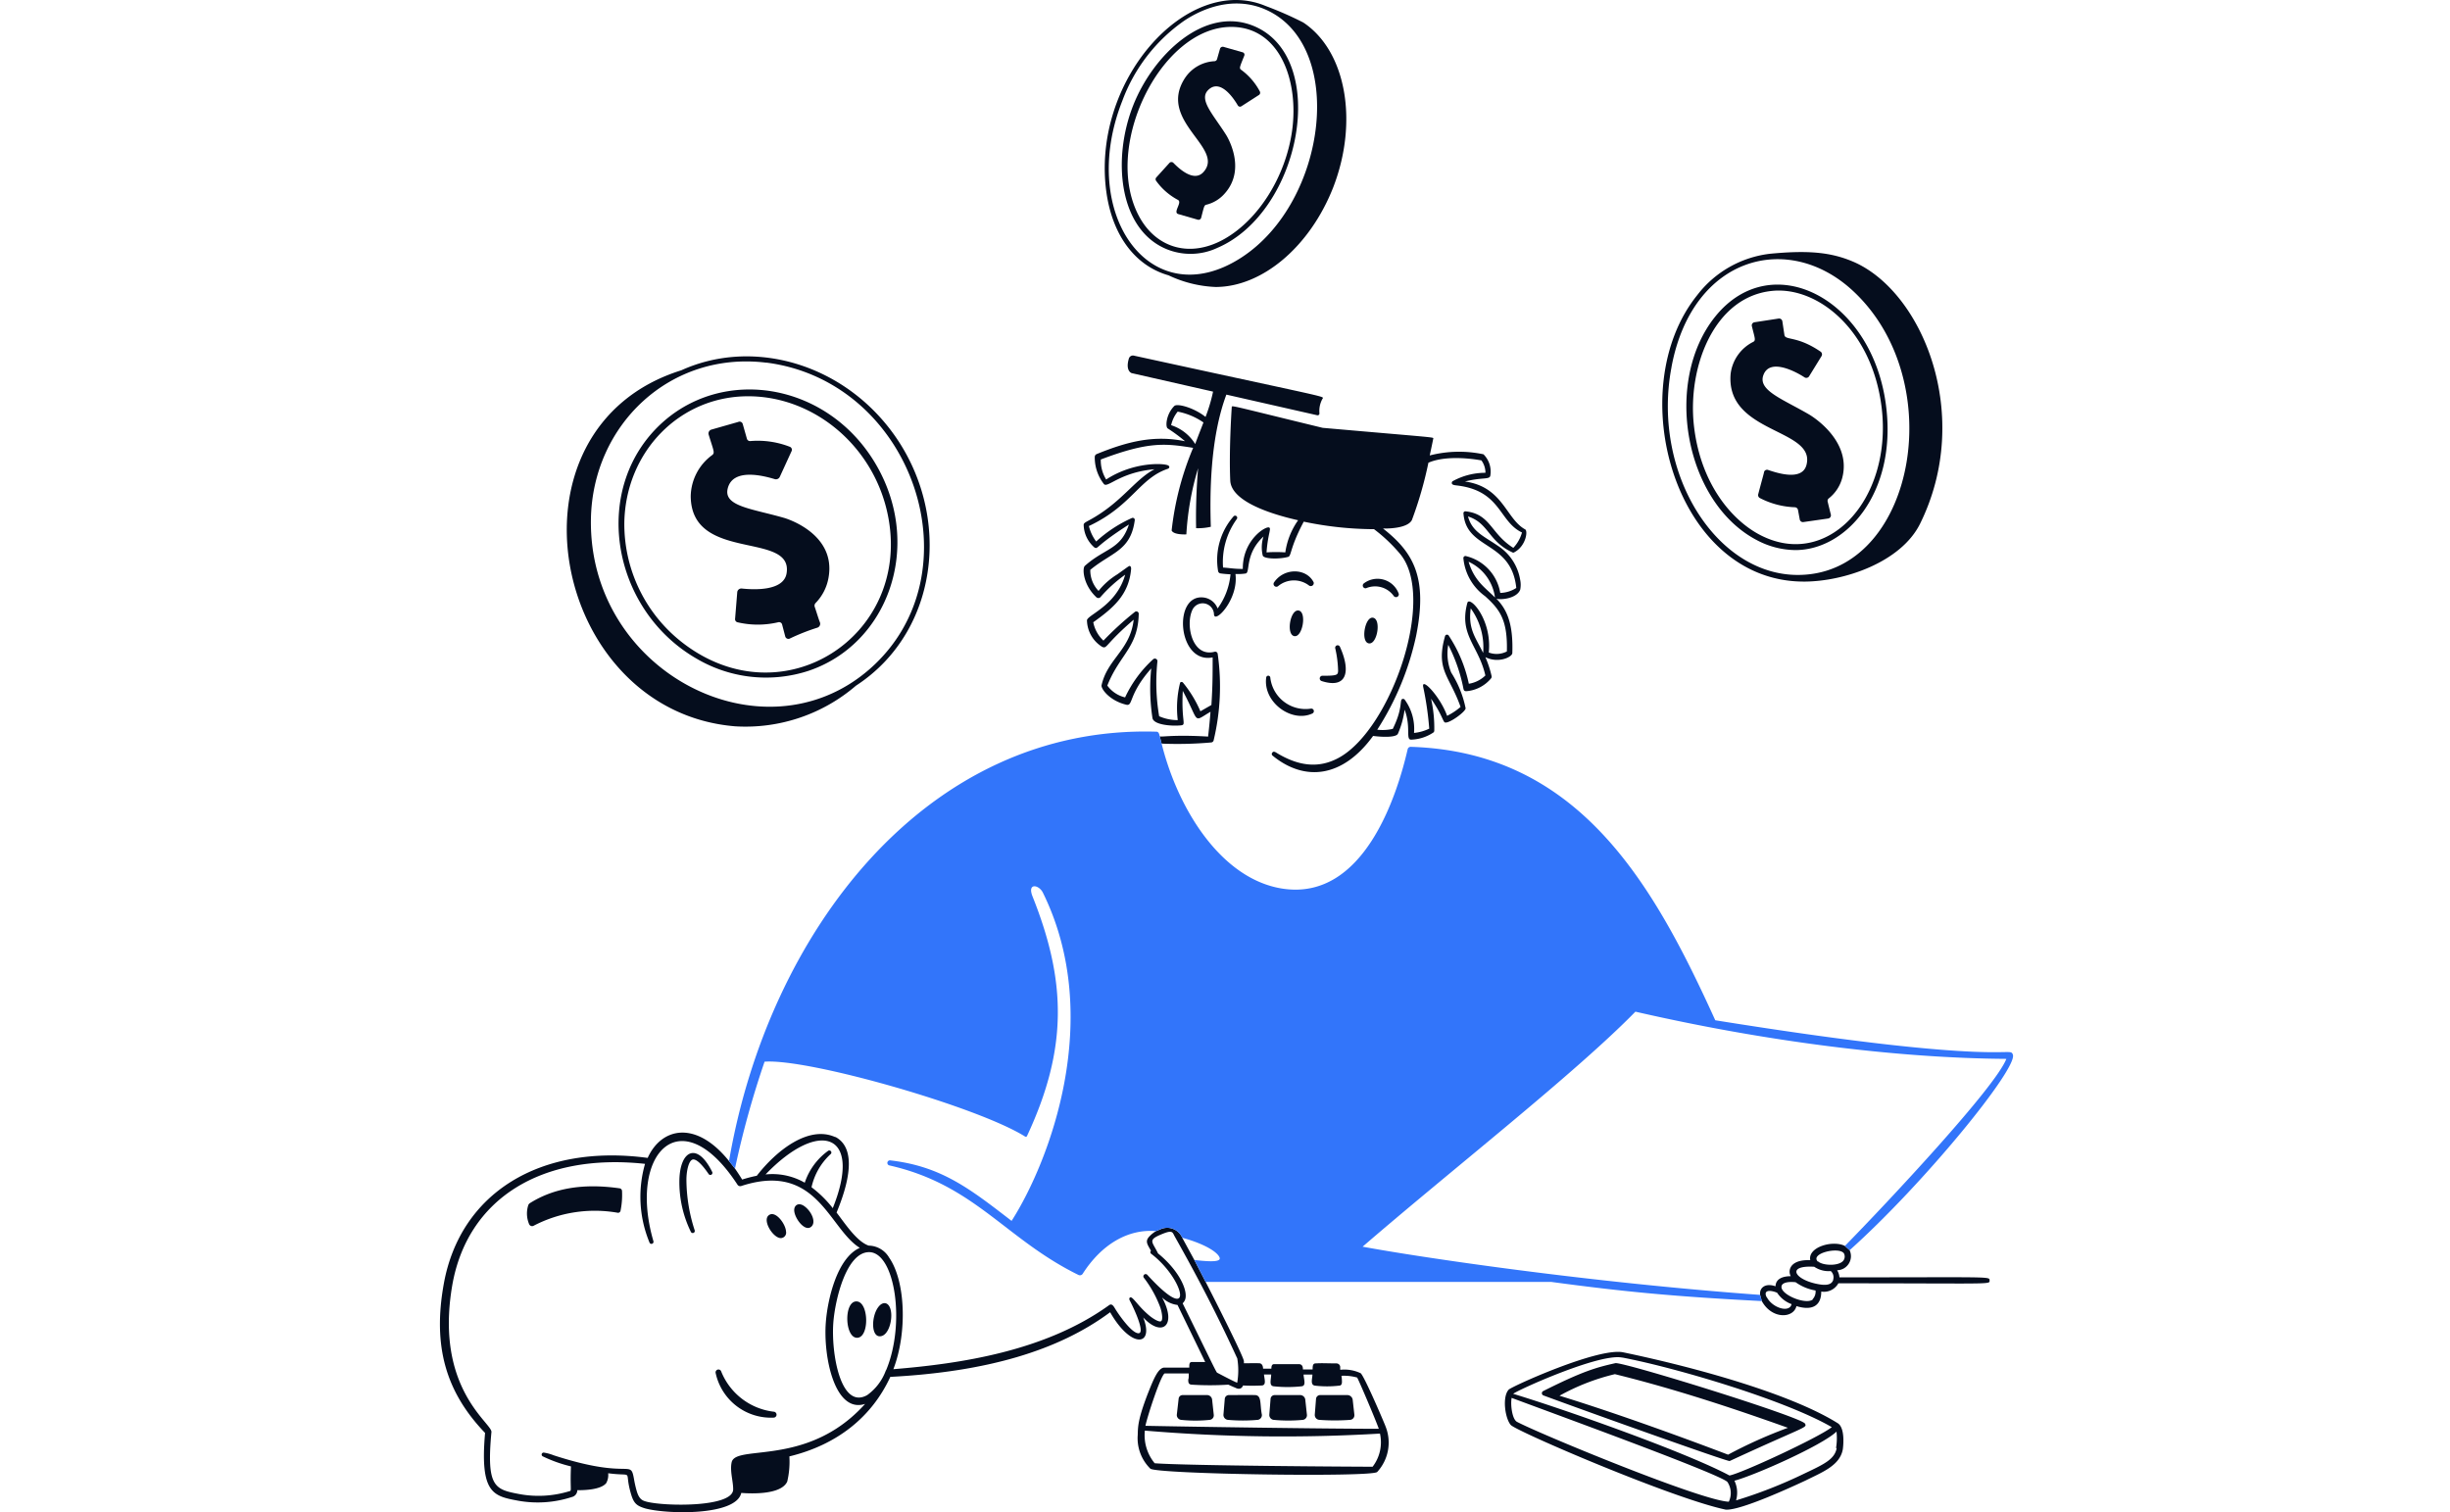
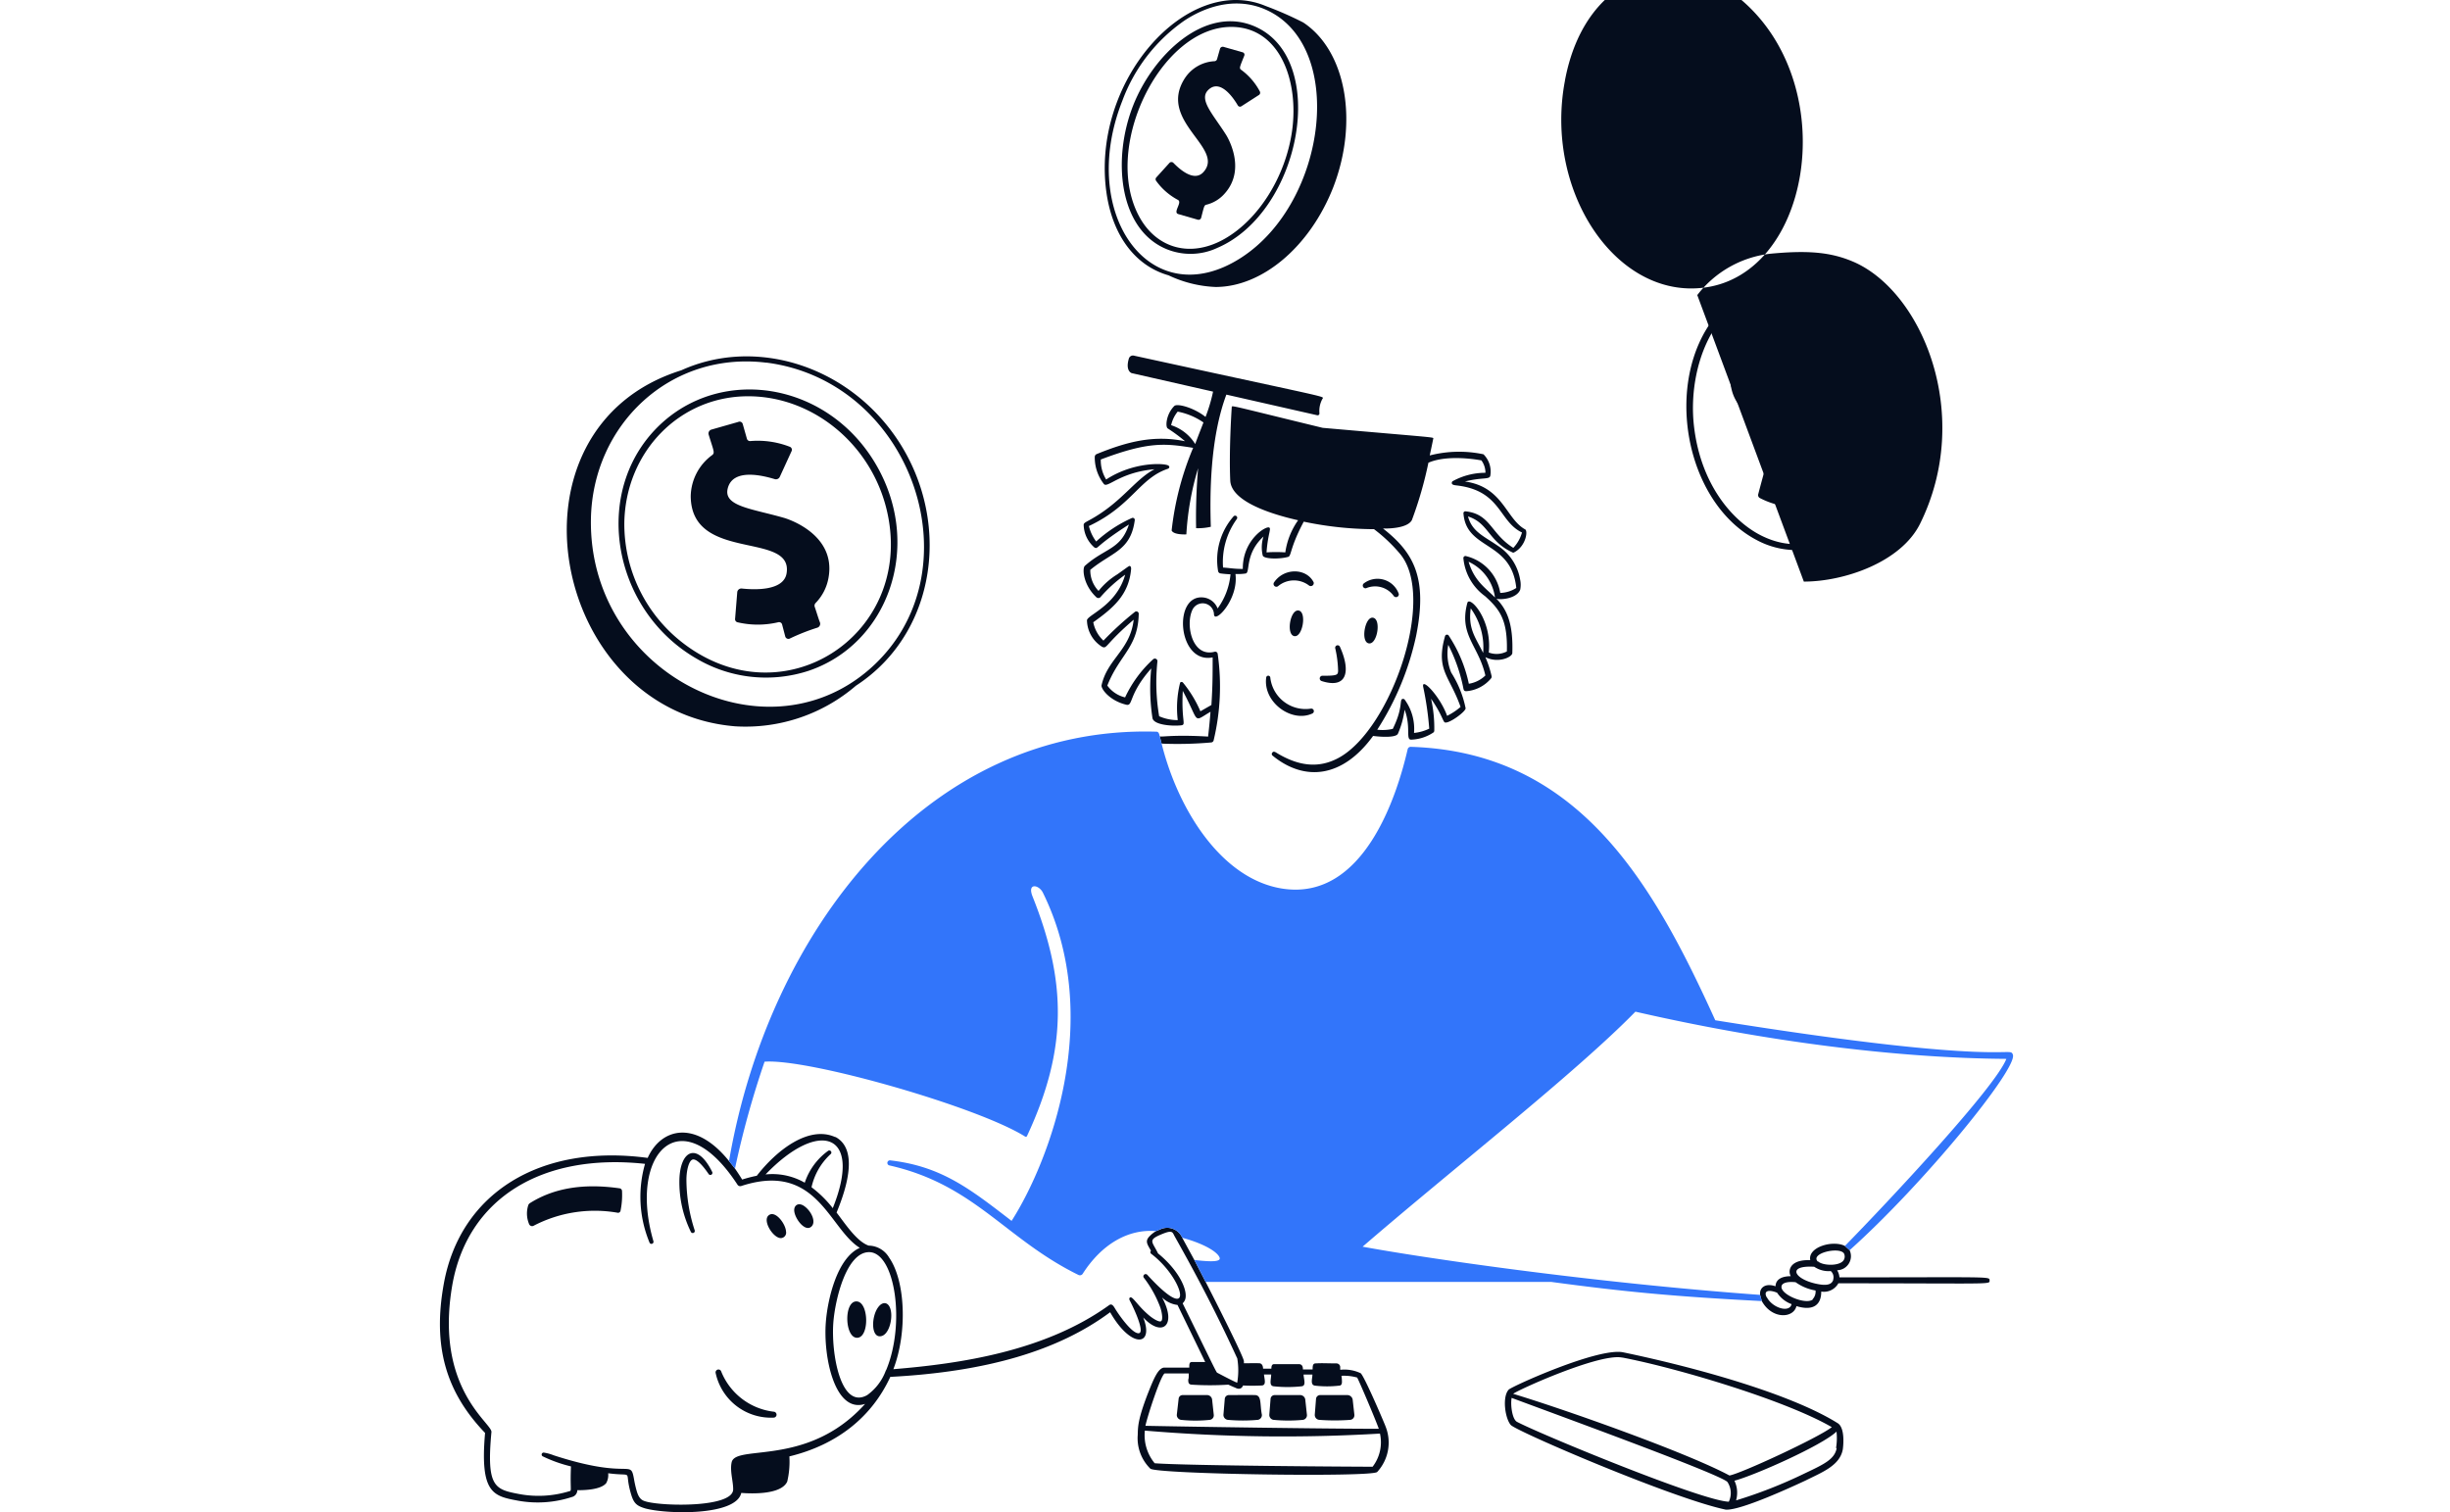
<svg xmlns="http://www.w3.org/2000/svg" fill="none" viewBox="0 0 324 200">
  <path fill="#050D1D" d="M238.902 61.47c-.547 2.186-3.86 1.093-5.073.688a.416.416 0 0 0-.536.24c0 .121-.339 1.28-.776 2.964a.44.44 0 0 0 .208.503 10.9 10.9 0 0 0 4.646 1.224.44.44 0 0 1 .405.36l.229 1.236q.012.084.057.16a.42.42 0 0 0 .435.201l3.28-.47a.43.43 0 0 0 .339-.536c-.109-.426-.273-1.093-.416-1.694a.416.416 0 0 1 .154-.437 5.1 5.1 0 0 0 1.771-2.701c1.344-5.095-4.373-8.385-4.373-8.385-3.521-2.056-6.757-3.17-6.068-5.172.82-2.394 4.373-.459 5.466.263a.437.437 0 0 0 .58-.12l1.661-2.7a.445.445 0 0 0-.131-.59c-3.094-2.111-4.657-1.466-4.777-2.188l-.274-1.815a.437.437 0 0 0-.492-.371l-3.203.492a.42.42 0 0 0-.346.342.4.4 0 0 0 .007.172c.394 1.607.558 1.891.164 2.088a5.47 5.47 0 0 0-2.973 4.23c-.678 7.927 11.271 7.183 10.036 12.016M104.026 75.802c-.372 2.45-4.505 2.187-5.937 2.034a.547.547 0 0 0-.59.459l-.284 3.51a.427.427 0 0 0 .295.491c1.78.419 3.632.419 5.411 0a.415.415 0 0 1 .503.274l.427 1.629a.43.43 0 0 0 .222.252.43.43 0 0 0 .335.021 27.6 27.6 0 0 1 3.706-1.465.547.547 0 0 0 .328-.667c-.175-.426-.481-1.454-.699-2.077a.5.5 0 0 1 .12-.514 6.36 6.36 0 0 0 1.716-3.41c1.006-5.894-5.87-7.84-5.87-7.84-4.231-1.224-8.036-1.52-7.478-3.87.666-2.82 4.854-1.673 6.242-1.257a.56.56 0 0 0 .656-.317l1.542-3.367a.426.426 0 0 0-.175-.58 11.7 11.7 0 0 0-5.259-.776.426.426 0 0 1-.459-.295l-.558-1.968a.427.427 0 0 0-.6-.262l-3.565 1.016a.536.536 0 0 0-.339.656c.667 2.187.853 2.405.46 2.712a6.89 6.89 0 0 0-2.832 5.466c.098 8.746 13.556 4.57 12.682 10.145m51.755-49.36c.601.327-.667 1.596 0 1.858l2.613.754a.36.36 0 0 0 .4-.136.4.4 0 0 0 .059-.137c.382-1.487.393-1.64.678-1.705a4.7 4.7 0 0 0 2.405-1.454c3.05-3.368.208-7.785.208-7.785-1.739-2.744-3.663-4.679-2.351-5.947 1.574-1.53 3.345 1.093 3.903 2.055a.3.3 0 0 0 .091.098.33.33 0 0 0 .255.06.3.3 0 0 0 .124-.048l2.296-1.476a.353.353 0 0 0 .185-.357.4.4 0 0 0-.043-.135 8.4 8.4 0 0 0-2.482-2.864c-.273-.208-.153-.394.427-1.859a.327.327 0 0 0-.219-.448l-2.536-.722a.38.38 0 0 0-.459.274l-.383 1.344a.38.38 0 0 1-.35.284 4.97 4.97 0 0 0-3.892 2.22c-3.728 5.707 5.324 9.227 2.449 12.43-1.268 1.422-3.28-.48-3.99-1.213a.363.363 0 0 0-.503 0l-1.761 1.946a.36.36 0 0 0 0 .459 8.4 8.4 0 0 0 2.876 2.504" />
-   <path fill="#050D1D" d="M238.548 76.92c5.335 0 12.846-2.559 15.372-7.653 7.062-14.29.35-30.612-8.746-34.613-2.963-1.29-5.981-1.585-11.097-1.093a14.2 14.2 0 0 0-9.621 5.466c-10.058 12.485-2.984 37.892 14.092 37.892m-17.492-28.425c2.766-14.661 15.459-17.94 23.986-10.026 12.638 11.72 8.298 36.286-6.122 37.521-11.425 1.017-20.597-13.042-17.875-27.408z" />
+   <path fill="#050D1D" d="M238.548 76.92c5.335 0 12.846-2.559 15.372-7.653 7.062-14.29.35-30.612-8.746-34.613-2.963-1.29-5.981-1.585-11.097-1.093a14.2 14.2 0 0 0-9.621 5.466m-17.492-28.425c2.766-14.661 15.459-17.94 23.986-10.026 12.638 11.72 8.298 36.286-6.122 37.521-11.425 1.017-20.597-13.042-17.875-27.408z" />
  <path fill="#050D1D" d="M232.401 71.473c1.55.82 3.274 1.258 5.029 1.279 6.745 0 13.337-7.555 12.025-18.793-1.65-14.41-15.087-21.374-22.586-12.136-6.964 8.583-4.122 24.664 5.532 29.65m2.011-33.006c6.024-.568 13.251 5.237 14.442 15.58 1.378 12.025-7.172 21.35-16.093 16.704-3.662-1.902-7.871-6.69-8.746-14.442-.874-7.751 2.668-17.12 10.397-17.842m-80.147-5.52a8.36 8.36 0 0 0 6.702-.154c11.14-4.756 14.912-25.145 4.865-29.343-6.56-2.744-13.371 3.86-15.984 10.517-2.788 7.106-1.88 16.377 4.417 18.98m8.56-29.388c6.429 0 8.987 7.15 8.036 13.808-.853 5.936-4.373 11.633-8.899 14.213-4.527 2.58-8.911 1.246-11.185-2.712-5.214-9.14 2.657-25.309 12.048-25.309" />
  <path fill="#050D1D" d="M154.533 36.413a16 16 0 0 0 6.22 1.542c6.144 0 12.442-5.291 15.536-13.12 3.411-8.745 1.716-18.126-3.947-21.865a47 47 0 0 0-4.985-2.186c-10.386-4.33-23.21 10.014-21.013 24.839.842 5.597 3.816 9.544 8.189 10.79m-6.123-23.046a22.3 22.3 0 0 1 8.309-10.703c3.531-2.285 7.238-2.81 10.441-1.487 10.932 4.538 8.462 25.495-3.028 32.908-11.939 7.696-21.625-5.74-15.722-20.718M97.246 96.062a22.4 22.4 0 0 0 15.939-5.368c11.556-7.51 12.89-24.052 3.772-34.853-6.844-8.112-17.897-10.933-26.861-6.866-24.446 7.642-17.285 45.108 7.15 47.087m4.11-48.104c19.493 2.493 28.032 27.955 13.644 40.539-14.081 12.277-37.17.371-36.854-19.821.208-12.518 10.507-22.281 23.21-20.707z" />
  <path fill="#050D1D" d="M92.283 87.206a18.1 18.1 0 0 0 14.628 1.52c10.495-3.52 15.164-16.4 9.03-27.124-6.133-10.725-19.678-13.229-28.107-5.926-9.829 8.572-7.161 24.981 4.45 31.53m6.647-34.798c8.954 0 16.957 6.92 18.586 16.256 2.733 15.536-13.939 26.348-27.004 16.53a19.86 19.86 0 0 1-7.948-16.136c.197-9.315 7.303-16.65 16.366-16.65m75.96 36.963a.36.36 0 0 0-.12.7c3.4 1.093 3.87-1.312 2.438-4.505a.33.33 0 0 0-.416-.207.33.33 0 0 0-.207.415c.227.98.352 1.98.371 2.985-.043.47-.065.634-2.066.612m-7.445.262c-.426 3.28 3.411 6.013 6.122 4.723a.34.34 0 0 0 .159-.175.338.338 0 0 0-.377-.459 4.69 4.69 0 0 1-5.357-4.078.28.28 0 0 0-.076-.195.276.276 0 0 0-.387-.007.28.28 0 0 0-.084.191m3.728-5.499c1.093.175 1.673-3.214.558-3.389s-1.684 3.203-.558 3.39m10.397-2.438c-1.093-.186-1.705 3.4-.459 3.4 1.049 0 1.563-3.214.459-3.4m-7.85-4.69c-.94-1.87-3.881-1.957-5.225 0a.371.371 0 0 0 .513.525 3.28 3.28 0 0 1 4.111-.088.393.393 0 0 0 .601-.437m10.594 1.815a.375.375 0 0 0 .447.124.37.37 0 0 0 .22-.408 2.986 2.986 0 0 0-4.624-1.378.356.356 0 0 0-.101.44.36.36 0 0 0 .407.194 3.03 3.03 0 0 1 3.651 1.028m-94.469 77.195a14.95 14.95 0 0 0 1.509 6.888.276.276 0 0 0 .347.157.272.272 0 0 0 .167-.343 21.9 21.9 0 0 1-1.094-6.68c0-1.17.296-2.514.81-2.678.25-.077.863.065 2.12 1.902a.27.27 0 0 0 .17.124.27.27 0 0 0 .208-.031.277.277 0 0 0 .093-.377c-1.957-3.947-4.22-2.887-4.33 1.038m12.463 30.688a8.57 8.57 0 0 1-6.953-5.368.381.381 0 0 0-.662-.036.38.38 0 0 0-.06.255 7.476 7.476 0 0 0 7.652 5.936.392.392 0 0 0 .298-.664.4.4 0 0 0-.275-.123m-.601-26.009c-.973.645.514 3.051 1.553 3.051a.72.72 0 0 0 .688-.864c-.054-1.028-1.388-2.788-2.241-2.187m4.548-1.246c-.732-.437-1.257 0-1.224.656.054 1.028 1.355 2.766 2.186 2.187s.066-2.198-.962-2.843m-24.314-2.285c-4.887-.699-8.746 0-11.862 1.957a.55.55 0 0 0-.23.306 3.6 3.6 0 0 0 .132 2.493.44.44 0 0 0 .26.225.4.4 0 0 0 .174.016.4.4 0 0 0 .167-.055 17.5 17.5 0 0 1 11.075-1.717q.067.018.134.006a.33.33 0 0 0 .22-.143.3.3 0 0 0 .05-.125c.176-.859.242-1.737.197-2.613a.37.37 0 0 0-.317-.35m31.311 14.956c-1.695 0-1.542 4.854.109 4.81 1.651-.043 1.542-4.81-.109-4.81m4.526 1.093c-.251-1.005-1.028-1.159-1.64-.328-.896 1.192-.962 3.849.208 3.849s1.76-2.263 1.432-3.521m41.883 11.294h-3.28a.534.534 0 0 0-.514.492l-.24 2.11a.647.647 0 0 0 .568.678c1.258.131 2.526.131 3.783 0a.6.6 0 0 0 .536-.656l-.219-2.023a.68.68 0 0 0-.634-.601m2.307.514-.175 2.088a.657.657 0 0 0 .601.678c1.306.114 2.619.114 3.925 0a.637.637 0 0 0 .558-.678c-.285-1.432 0-2.58-.919-2.602-.918-.022-2.263 0-3.465 0a.545.545 0 0 0-.525.514m6.483 2.766c1.276.12 2.561.12 3.837 0a.616.616 0 0 0 .547-.656l-.219-2.023a.69.69 0 0 0-.678-.601h-3.389a.543.543 0 0 0-.524.492l-.164 2.088a.652.652 0 0 0 .347.63.6.6 0 0 0 .243.07m6.035 0c1.35.098 2.706.098 4.056 0a.62.62 0 0 0 .42-.21.62.62 0 0 0 .148-.446l-.229-2.034a.724.724 0 0 0-.711-.59h-3.586a.553.553 0 0 0-.547.492l-.164 2.088a.66.66 0 0 0 .158.48.65.65 0 0 0 .455.22m40.177-8.932c-3.28-.689-14.77 4.526-15.142 4.93-.896.951-.481 3.838.274 4.679.754.842 21.428 9.73 28.425 11.195 1.935.143 8.746-3.006 10.55-3.848 2.186-1.093 4.537-1.968 4.93-4.122 0 0 .405-2.689-.623-3.432-6.177-3.892-18.749-7.391-28.414-9.402m-.12.688c7.259 1.389 21.559 5.642 27.703 9.206-1.738 1.377-12.026 6.144-13.534 6.395-5.685-3.05-21.789-8.746-28.6-10.801.426-.427 11.348-5.379 14.376-4.8zm14.136 19.067c-3.367 0-25.058-8.965-28.064-10.561-.623-.328-.886-2.187-.711-3.171 5.138 1.925 27.539 10.069 28.534 11.119a2.64 2.64 0 0 1 .186 2.613zm14.212-7.084c-.273 1.464-1.607 2.099-4.263 3.356a62 62 0 0 1-9.042 3.553 3.68 3.68 0 0 0-.218-2.602c2.634-.689 11.599-4.668 13.501-6.494a8.1 8.1 0 0 1-.065 2.187z" />
-   <path fill="#050D1D" d="M238.707 188.29c-.437-.874-24.117-8.21-25.079-8.002-2.558.568-4.373 1.093-9.533 3.684a.314.314 0 0 0-.138.462.3.3 0 0 0 .138.117c6.089 2.252 24.292 8.746 24.642 8.681 10.036-4.647 10.265-4.362 9.97-4.942m-32.47-3.695a28.7 28.7 0 0 1 7.325-2.853c8.407 2.066 16.596 4.854 22.882 7.095a62 62 0 0 0-7.915 3.553c-4.963-1.891-14.376-5.368-22.292-7.795" />
  <path fill="#050D1D" fill-rule="evenodd" d="M242.951 167.999c.178.283.283.606.306.94 18.176 0 19.713-.114 19.842.26.015.044.011.096.012.155s.007.11-.008.154c-.128.366-1.735.218-19.988.218a2.18 2.18 0 0 1-2.263 1.093c0 2.001-1.334 2.526-3.28 1.924-.393 1.64-3.247 1.771-4.581-.666l-.229-.82v-.055c-.077-.875.667-1.553 2.044-1.082.022-1.006.984-1.334 2.012-1.334a1.24 1.24 0 0 1 0-1.192c.208-.383.809-.995 2.58-.929-.35-1.728 2.963-2.69 4.581-1.881l.623.569c.131.281.19.59.172.899a1.87 1.87 0 0 1-.94 1.506 1.9 1.9 0 0 1-.883.241M153.62 98.347a50 50 0 0 0 6.56-.153.36.36 0 0 0 .317-.274 30.6 30.6 0 0 0 .536-11.446.328.328 0 0 0-.416-.273c-2.93.765-3.848-3.466-2.962-5.467a1.498 1.498 0 0 1 2.886.47c0 1.433 3.28-1.891 2.842-5.28.459 0 .908 0 1.345-.077.226-.026.275-.35.351-.861.142-.943.378-2.521 2.01-4.026a4.67 4.67 0 0 0-.098 2.515c.142.46 2.187.503 3.367.175.178-.046.248-.269.401-.763.214-.688.592-1.902 1.655-3.894 3.055.647 6.169.98 9.292.994a20.8 20.8 0 0 1 3.455 3.28c4.81 5.762-1.17 23.046-8.024 26.905-2.766 1.553-5.467 1.094-8.2-.535l-.011-.008c-.29-.182-.505-.317-.667-.09a.273.273 0 0 0 0 .371c4.242 3.499 9.282 2.996 13.327-2.58.645.098 2.985.306 3.28-.284.444-1.014.742-2.085.885-3.182.45 1.167.465 2.18.476 2.89.011.706.017 1.112.443 1.068a5.6 5.6 0 0 0 2.897-.951.317.317 0 0 0 .109-.24 17.7 17.7 0 0 0-.426-4.22c.871 1.253 1.261 2.093 1.491 2.588.17.369.252.546.378.56.624.098 2.734-1.465 2.701-1.891a13.9 13.9 0 0 0-1.903-4.712 6.56 6.56 0 0 1-.393-3.674 21.9 21.9 0 0 1 1.968 5.598l.007.041c.061.324.094.505.43.494a4.73 4.73 0 0 0 3.236-1.672.4.4 0 0 0 .088-.158.4.4 0 0 0 0-.181 14 14 0 0 0-.82-2.493c1.694.864 3.542 0 3.564-.535.142-4.166-.853-5.893-2.11-7.205.339.186 2.613.087 3.148-1.159.092-.44.092-.894 0-1.334a6.64 6.64 0 0 0-2.951-4.493 32 32 0 0 0-1.046-.684c-1.369-.871-2.471-1.572-2.901-3.197 1.379.44 2.048 1.265 2.777 2.165.721.89 1.5 1.85 3.083 2.58a.22.22 0 0 0 .251 0c1.553-.82 1.826-2.821 1.454-3.029-.946-.513-1.592-1.418-2.286-2.39-1.181-1.654-2.501-3.503-5.684-3.95 1.055-.266 1.824-.335 2.357-.383.656-.058.957-.085 1-.405a3.22 3.22 0 0 0-.908-2.81 15.6 15.6 0 0 0-7.106.154c.273-1.258.459-2.187.459-2.187 0-.036.023-.064.02-.089-.019-.152-1.032-.18-14.637-1.376-11.024-2.68-11.928-2.965-12.011-2.81-.013.024-.006.06-.015.099l-.007.115c-.051.813-.36 5.751-.189 9.571.131 2.81 5.564 4.482 8.975 5.248a9.7 9.7 0 0 0-1.694 4.252c-.826-.06-1.656-.06-2.482 0q.09-1.308.372-2.59l.009-.046c.08-.413.107-.548-.009-.643-.383-.306-3.553 1.607-3.51 5.466-.769 0-1.221-.05-1.704-.102-.272-.03-.554-.06-.909-.084a9.7 9.7 0 0 1 1.75-6.319l.076-.11a.277.277 0 0 0-.426-.35 8.74 8.74 0 0 0-2.056 7.25.37.37 0 0 0 .307.305c.437.066.885.099 1.333.12a9 9 0 0 1-1.705 4.516 2.28 2.28 0 0 0-1.891-1.454c-4.089-.427-3.379 8.855 1.235 7.926 0 2.296 0 3.75-.164 6.297l-1.454.831a15.8 15.8 0 0 0-2.307-3.794.25.25 0 0 0-.186-.082.259.259 0 0 0-.186.082 13.7 13.7 0 0 0-.317 4.964 6.1 6.1 0 0 1-2.46-.514 26.7 26.7 0 0 1-.229-7.248.34.34 0 0 0-.039-.2.34.34 0 0 0-.53-.085 15.9 15.9 0 0 0-3.706 5.04 4.06 4.06 0 0 1-2.35-1.563c.624-1.582 1.37-2.691 2.057-3.713 1.094-1.626 2.037-3.029 2.097-5.755a.315.315 0 0 0-.356-.338.3.3 0 0 0-.169.076 42 42 0 0 0-4.143 3.783 4.48 4.48 0 0 1-1.345-2.427c2.668-1.903 4.712-3.641 5.007-7.052 0-.076 0-.295-.131-.372-.097-.056-.134-.03-.769.427-.226.162-.529.38-.936.667a9.5 9.5 0 0 0-2.471 2.186 3.92 3.92 0 0 1-1.093-2.788c.786-.652 1.548-1.134 2.25-1.578 1.819-1.15 3.237-2.048 3.631-4.981a.27.27 0 0 0-.102-.263.27.27 0 0 0-.28-.032 17.7 17.7 0 0 0-4.723 3.104 5.6 5.6 0 0 1-.962-2.044c2.969-1.393 4.658-3.053 6.13-4.5 1.336-1.313 2.493-2.451 4.267-3.055.306-.098.295-.327.109-.448-.547-.328-4.603-.514-8.221 1.848a4.8 4.8 0 0 1-.711-2.646c6.385-2.416 8.549-2.12 12.212-1.541a39.1 39.1 0 0 0-2.843 10.932c.285.613 1.946.514 1.946.514.17-2.966.692-5.902 1.553-8.746a77 77 0 0 0-.263 7.926 7.5 7.5 0 0 0 1.946-.186c-.131-4.22-.131-11.632 2.056-17.48l12.026 2.732a.24.24 0 0 0 .284-.251 3.3 3.3 0 0 1 .404-1.935c.024-.042.058-.074.059-.107.007-.252-1.923-.553-25.029-5.6a.56.56 0 0 0-.634.382c-.503 1.662.361 1.936.361 1.936l10.769 2.448c-.24 1.141-.572 2.26-.995 3.346-1.509-1.214-3.75-1.826-4.133-1.443-1.093 1.093-1.192 2.744-.874 2.962q1.206.769 2.295 1.695c-4.067-.83-7.521 0-11.698 1.706a.413.413 0 0 0-.24.372 5.7 5.7 0 0 0 1.203 3.574c.19.243.561.05 1.225-.297 1.012-.528 2.704-1.411 5.476-1.649-1.168.596-2.16 1.543-3.283 2.614-1.411 1.346-3.028 2.89-5.463 4.186-.437.24-.634.35-.623.569a4.072 4.072 0 0 0 1.443 2.995c.23.098.254.078.619-.235.448-.386 1.414-1.216 3.918-2.815-.706 2.162-1.81 2.813-3.229 3.649-.776.457-1.647.97-2.598 1.817-.35.307-.251 2.482 1.52 4.144a.38.38 0 0 0 .535 0 18.4 18.4 0 0 1 3.28-2.974c-.796 2.813-2.853 4.264-4.083 5.132-.611.431-1.019.719-.968.958a4.23 4.23 0 0 0 2.034 3.466c.334.127.418.035.921-.517.485-.532 1.359-1.491 3.222-3.091-.249 2.178-1.243 3.513-2.227 4.834-.829 1.111-1.65 2.214-2.015 3.802-.153.427 1.006 2.078 3.28 2.613.394.086.491-.16.723-.746.303-.765.836-2.11 2.557-4.053a26 26 0 0 0 .164 6.56c.164.918 2.591 1.093 3.794.962.372-.051.36-.172.291-.843-.065-.627-.178-1.735-.073-3.716 1.341 2.507 1.534 3.513 1.962 3.626.297.078.709-.277 1.701-.86a85 85 0 0 1-.317 3.28c-3.095-.185-4.809-.083-5.669-.032-.503.03-.713.043-.737-.03zm35.28-37.15a51.4 51.4 0 0 1-2.186 7.588c-.481.896-2.296 1.137-3.816 1.115 4.056 3.181 5.926 6.505 4.373 14.212a37.5 37.5 0 0 1-5.138 12.398 6.2 6.2 0 0 0 2.055-.11c.859-1.736.985-2.795 1.054-3.377.05-.419.07-.59.313-.59a.26.26 0 0 1 .229.13 6.56 6.56 0 0 1 1.214 4.373 6 6 0 0 0 2.011-.568 42 42 0 0 0-.787-5.466c-.339-1.487 2.252 1.224 3.149 3.771a8.2 8.2 0 0 0 1.782-1.18c-.435-1.233-.905-2.162-1.318-2.978-.978-1.934-1.634-3.23-.727-6.413a.274.274 0 0 1 .503 0 18.4 18.4 0 0 1 2.635 6.33 4.05 4.05 0 0 0 2.187-1.094c-.334-1.47-.901-2.581-1.427-3.613-.902-1.768-1.682-3.299-.957-5.986.274-1.016 3.291 2.187 2.832 6.56a2.94 2.94 0 0 0 2.394-.142c.11-4.122-.896-5.521-2.875-7.303a6.99 6.99 0 0 1-2.875-5.03.26.26 0 0 1 .025-.129.27.27 0 0 1 .335-.143 6.028 6.028 0 0 1 4.516 4.865 4.1 4.1 0 0 0 2.12-.656c-.341-3.324-2.174-4.523-3.878-5.638-1.514-.99-2.928-1.914-3.107-4.202a.25.25 0 0 1 .151-.276.25.25 0 0 1 .111-.019c1.958.2 2.759 1.185 3.704 2.348.658.81 1.387 1.707 2.626 2.484a4.84 4.84 0 0 0 1.148-2.033c-1.171-.552-1.851-1.486-2.566-2.469-1.155-1.587-2.403-3.302-5.962-3.741l-.085-.01c-.354-.039-.749-.083-.658-.416a.25.25 0 0 1 .131-.164 8.97 8.97 0 0 1 4.308-1.094c0-.59-.188-1.164-.536-1.64-2.165-.393-5.106-.524-7.008.307m8.043 17.1c.256.236.511.471.758.72a6.07 6.07 0 0 0-3.488-4.722c.608 2.042 1.675 3.028 2.73 4.002m-1.356 6.995c.178.331.364.68.551 1.062a8.75 8.75 0 0 0-1.64-5.893c-.304 2.222.303 3.359 1.089 4.83m-39.846-30.85a4.3 4.3 0 0 0-.863 1.792 5.86 5.86 0 0 1 3.181 2.493c.257-.709.525-1.395.785-2.06q.157-.402.308-.794a8.9 8.9 0 0 0-3.411-1.432m79.273 116.53c-1.017-.415-1.859-.328-1.377.613v-.055c.699 1.443 3.017 2.165 3.29.951a3.85 3.85 0 0 1-1.913-1.509m.59-.874c-.251 1.093 3.204 2.514 4.122 1.771v-.055a1.45 1.45 0 0 0 .372-1.137 6.3 6.3 0 0 1-2.635-1.093c-1.279-.131-1.804.175-1.859.514m5.084-.219c1.017.153 1.574-.044 1.749-.612v-.055a1.093 1.093 0 0 0-.328-1.104 3.4 3.4 0 0 1-2.186-.569c-3.881-.229-2.515 1.837.765 2.34m3.16-4.111c-.635-.918-4.537 0-3.444 1.094v-.055c.612.623 2.995.689 3.444-.197a.9.9 0 0 0 0-.842M159.437 169.54l-1.487-2.886-1.607-2.952a2.154 2.154 0 0 0-2.815-1.147l-.651.272a3.8 3.8 0 0 0-.886.711c-.533.574-.316.95.086 1.648l.133.233a.27.27 0 0 0 0 .382c4.439 3.335 5.958 9.872-.47 2.821a.3.3 0 0 0-.2-.112.295.295 0 0 0-.221.063.308.308 0 0 0-.112.2.3.3 0 0 0 .063.22 15 15 0 0 1 2.186 3.958c.241.744.339 1.618.099 1.782s-.995-.262-1.596-.765c-.734-.614-1.265-1.228-1.655-1.68-.429-.497-.688-.796-.86-.682-.164.088-.098.296 0 .471.437.809 2.012 4.154 1.159 4.252-.853.099-2.547-2.296-3.094-3.181l-.03-.05c-.22-.368-.446-.747-.812-.475-8.451 6.09-19.678 7.74-28.523 8.462 1.859-4.832 1.607-11.665-.568-14.77a3.19 3.19 0 0 0-2.701-1.574c-1.336-.468-2.609-2.181-3.701-3.652q-.279-.377-.541-.721c2.187-5.27 2.187-8.746-.142-9.993h-.065c-3.51-1.552-7.752 1.782-10.343 5.128q-.982.195-1.935.502a31 31 0 0 0-.951-1.454l-.787-.994c-4.417-5.489-8.965-4.395-10.758-.416-14.212-1.902-24.817 4.636-26.97 16.694-1.455 8.134.218 14.213 5.466 19.679-.7 8.018 1.09 8.352 4.365 8.963l.008.002c2.365.427 4.799.261 7.084-.481a.94.94 0 0 0 .743-.908c1.017 0 3.094-.065 3.816-.929.222-.399.314-.858.262-1.312 1.782.232 2.303.085 2.489.272.182.183.04.688.452 2.188.394 1.454.722 1.815 1.946 2.187 2.81.776 12.026 1.027 12.715-2.045 1.41.11 5.28.241 6.078-1.498.257-1.091.353-2.215.285-3.334 6.253-1.52 10.867-5.149 13.348-10.517 12.726-.667 22.238-3.466 29.07-8.55 2.799 4.898 5.882 4.494 4.373.689 2.46 2.668 4.527 1.093 2.493-2.646.552.55 1.271.901 2.045.995l3.662 7.544h-1.738c-.306 0-.339.197-.361.404a2.4 2.4 0 0 0 0 .339.2.2 0 0 0-.077 0h-3.279c-.801.085-1.398 1.589-2.106 3.371l-.081.204c-1.238 3.257-1.257 4.218-1.279 5.291v.023a5.64 5.64 0 0 0 1.662 4.471c.732.732 29.43 1.17 30.01.437a5.74 5.74 0 0 0 1.093-6.035c0-.065-2.755-6.559-3.28-7.018a5 5 0 0 0-2.536-.47h-.175v-.383a.5.5 0 0 0-.492-.448c-.386 0-.732-.007-1.058-.013-.598-.012-1.128-.023-1.708.013-.37 0-.38.382-.387.659q-.002.077-.007.139h-1.279c0-.186 0-.689-.524-.7h-3.28c-.337 0-.356.342-.365.519q-.002.054-.007.082h-1.093c0-.065 0-.71-.525-.721-.361-.008-.92-.005-1.411-.002l-.601.002q.01-.143 0-.284c-.087-.744-4.668-9.73-5.061-10.474m-62.61 26.106c.07.483.138.948.13 1.357-.066 2.361-8.998 2.241-11.447 1.607l-.017-.005c-.507-.14-.981-.271-1.317-1.493a15 15 0 0 1-.339-1.53c-.237-1.295-.347-1.298-1.533-1.32-1.276-.025-3.8-.073-9.071-1.785a6 6 0 0 0-1.323-.361.26.26 0 0 0-.272.201.264.264 0 0 0 .152.302 18.4 18.4 0 0 0 3.717 1.323c-.058 1.378-.038 2.165-.026 2.621.014.588.015.622-.182.659-2.16.663-4.449.791-6.669.371-3.214-.612-4.318-.94-3.64-8.199.023-.254-.323-.67-.855-1.31-1.9-2.286-6.164-7.415-4.328-18.085 1.98-11.402 11.742-17.558 25.495-16.071a15.8 15.8 0 0 0 .58 10.375.275.275 0 1 0 .524-.164c-3.367-11.577 3.62-18.968 11.13-7.445a.43.43 0 0 0 .492.164c7.073-2.314 9.934 1.456 12.441 4.76 1.047 1.379 2.032 2.677 3.236 3.418-3.039 1.345-4.274 6.931-4.493 9.839-.361 4.57 1.181 12.103 5.193 10.802-4.852 5.399-10.515 6.05-14.097 6.462-1.995.229-3.345.385-3.548 1.245-.16.701-.044 1.504.067 2.262m12.68-43.434a8.5 8.5 0 0 0-3.083 4.209 8.6 8.6 0 0 0-5.182-1.093c7.074-7.369 12.901-5.521 8.888 4.46a15 15 0 0 0-2.809-2.766 8.4 8.4 0 0 1 2.514-4.373.27.27 0 0 0 .055-.382.273.273 0 0 0-.383-.055m7.653 29.015a6.93 6.93 0 0 1-2.471 3.28c-3.531 2.001-4.799-5.587-4.482-9.621.24-3.039 1.727-9.282 4.734-9.282 3.422.033 4.832 9.457 2.241 15.623zm64.361 12.759c-2.078 0-24.577-.132-28.819-.46a5.814 5.814 0 0 1-1.301-4.318 216.6 216.6 0 0 0 31.093.394 5.31 5.31 0 0 1-.973 4.384m-17.154-10.682v-.065q1.262.066 2.526 0c.477-.052.396-.559.315-1.067-.021-.132-.042-.263-.053-.387h.951c0 .16-.021.335-.042.507-.061.509-.12.999.37 1.056a17.4 17.4 0 0 0 3.695 0c.482-.049.403-.549.323-1.055-.027-.171-.055-.342-.06-.497h1.17c0 .123-.019.266-.039.415-.062.468-.129.983.378 1.05 1.06.125 2.131.125 3.192 0 .317 0 .382-.274.372-.547 0 0 0-.383-.066-.754.7-.037 1.402.04 2.077.229.175.252 2.373 5.401 2.865 6.778-7.413 0-24.905-.273-30.863-.393.262-1.29 2.044-6.724 2.547-6.931h3.116a.1.1 0 0 0 .065 0c0 .382 0 .732-.065.787 0 .36 0 .656.426.699 1.624.106 3.252.106 4.876 0 .58.274.831.372.918.405.471.251.809.153 1.006-.23m-.754-3.706a9.6 9.6 0 0 1 0 3.28c-.48-.19-1.68-.819-2.287-1.137-.196-.102-.33-.173-.359-.186-.087-.04-.32-.515-2.008-3.962-.629-1.284-1.461-2.981-2.562-5.221q.19-.176.297-.412c.07-.156.106-.325.108-.496.076-1.301-1.159-3.662-3.663-5.696-.144-.303-.286-.555-.407-.77-.518-.919-.648-1.149 1.063-1.832 1.142-.458 1.256-.229 1.446.152q.034.069.074.144c2.154 3.837 5.062 9.117 8.276 16.136z" clip-rule="evenodd" />
  <path fill="#3275FA" d="M244.602 165.353c9.905-8.877 22.248-24.052 21.592-25.867-.448-1.213-.448 1.695-39.358-4.548-8.144-17.929-17.984-35.476-40.275-36.165a.41.41 0 0 0-.405.317c-1.399 6.101-5.816 20.116-16.585 18.433-8.068-1.269-13.808-10.507-15.951-19.176l-.261-.99-.001-.005-.004-.02c-.044-.21-.115-.549-.4-.56-30.612-.929-51.384 26.709-56.544 56.785l.787.994a121 121 0 0 1 3.914-14.135c5.838-.438 28.228 5.98 34.46 9.905a.16.16 0 0 0 .135.022.16.16 0 0 0 .105-.088c5.466-11.687 5.171-20.575.733-31.705-.722-1.825.841-1.552 1.366-.503 8.145 16.509.908 35.531-4.132 43.425-5.467-4.209-9.249-7.216-16.039-8.003a.34.34 0 0 0-.333.525c.05.073.126.124.213.142 11.283 2.547 15.306 9.719 25.003 14.486a.44.44 0 0 0 .308.029.44.44 0 0 0 .25-.182c2.514-3.925 6.024-5.959 9.697-5.642l.651-.272a2.154 2.154 0 0 1 2.815 1.147c2.962.798 4.734 1.924 4.952 2.657.219.732-2.394.371-3.345.295l1.487 2.886h45.687c9.971 1.345 16.498 1.946 27.867 2.537l-.229-.82c-22.806-1.662-44.955-4.964-52.564-6.374 11.545-9.982 28.075-22.893 36.077-31.082 17.099 3.925 34.504 6.144 49.055 6.243-1.476 3.804-15.688 18.957-21.351 24.74z" />
</svg>